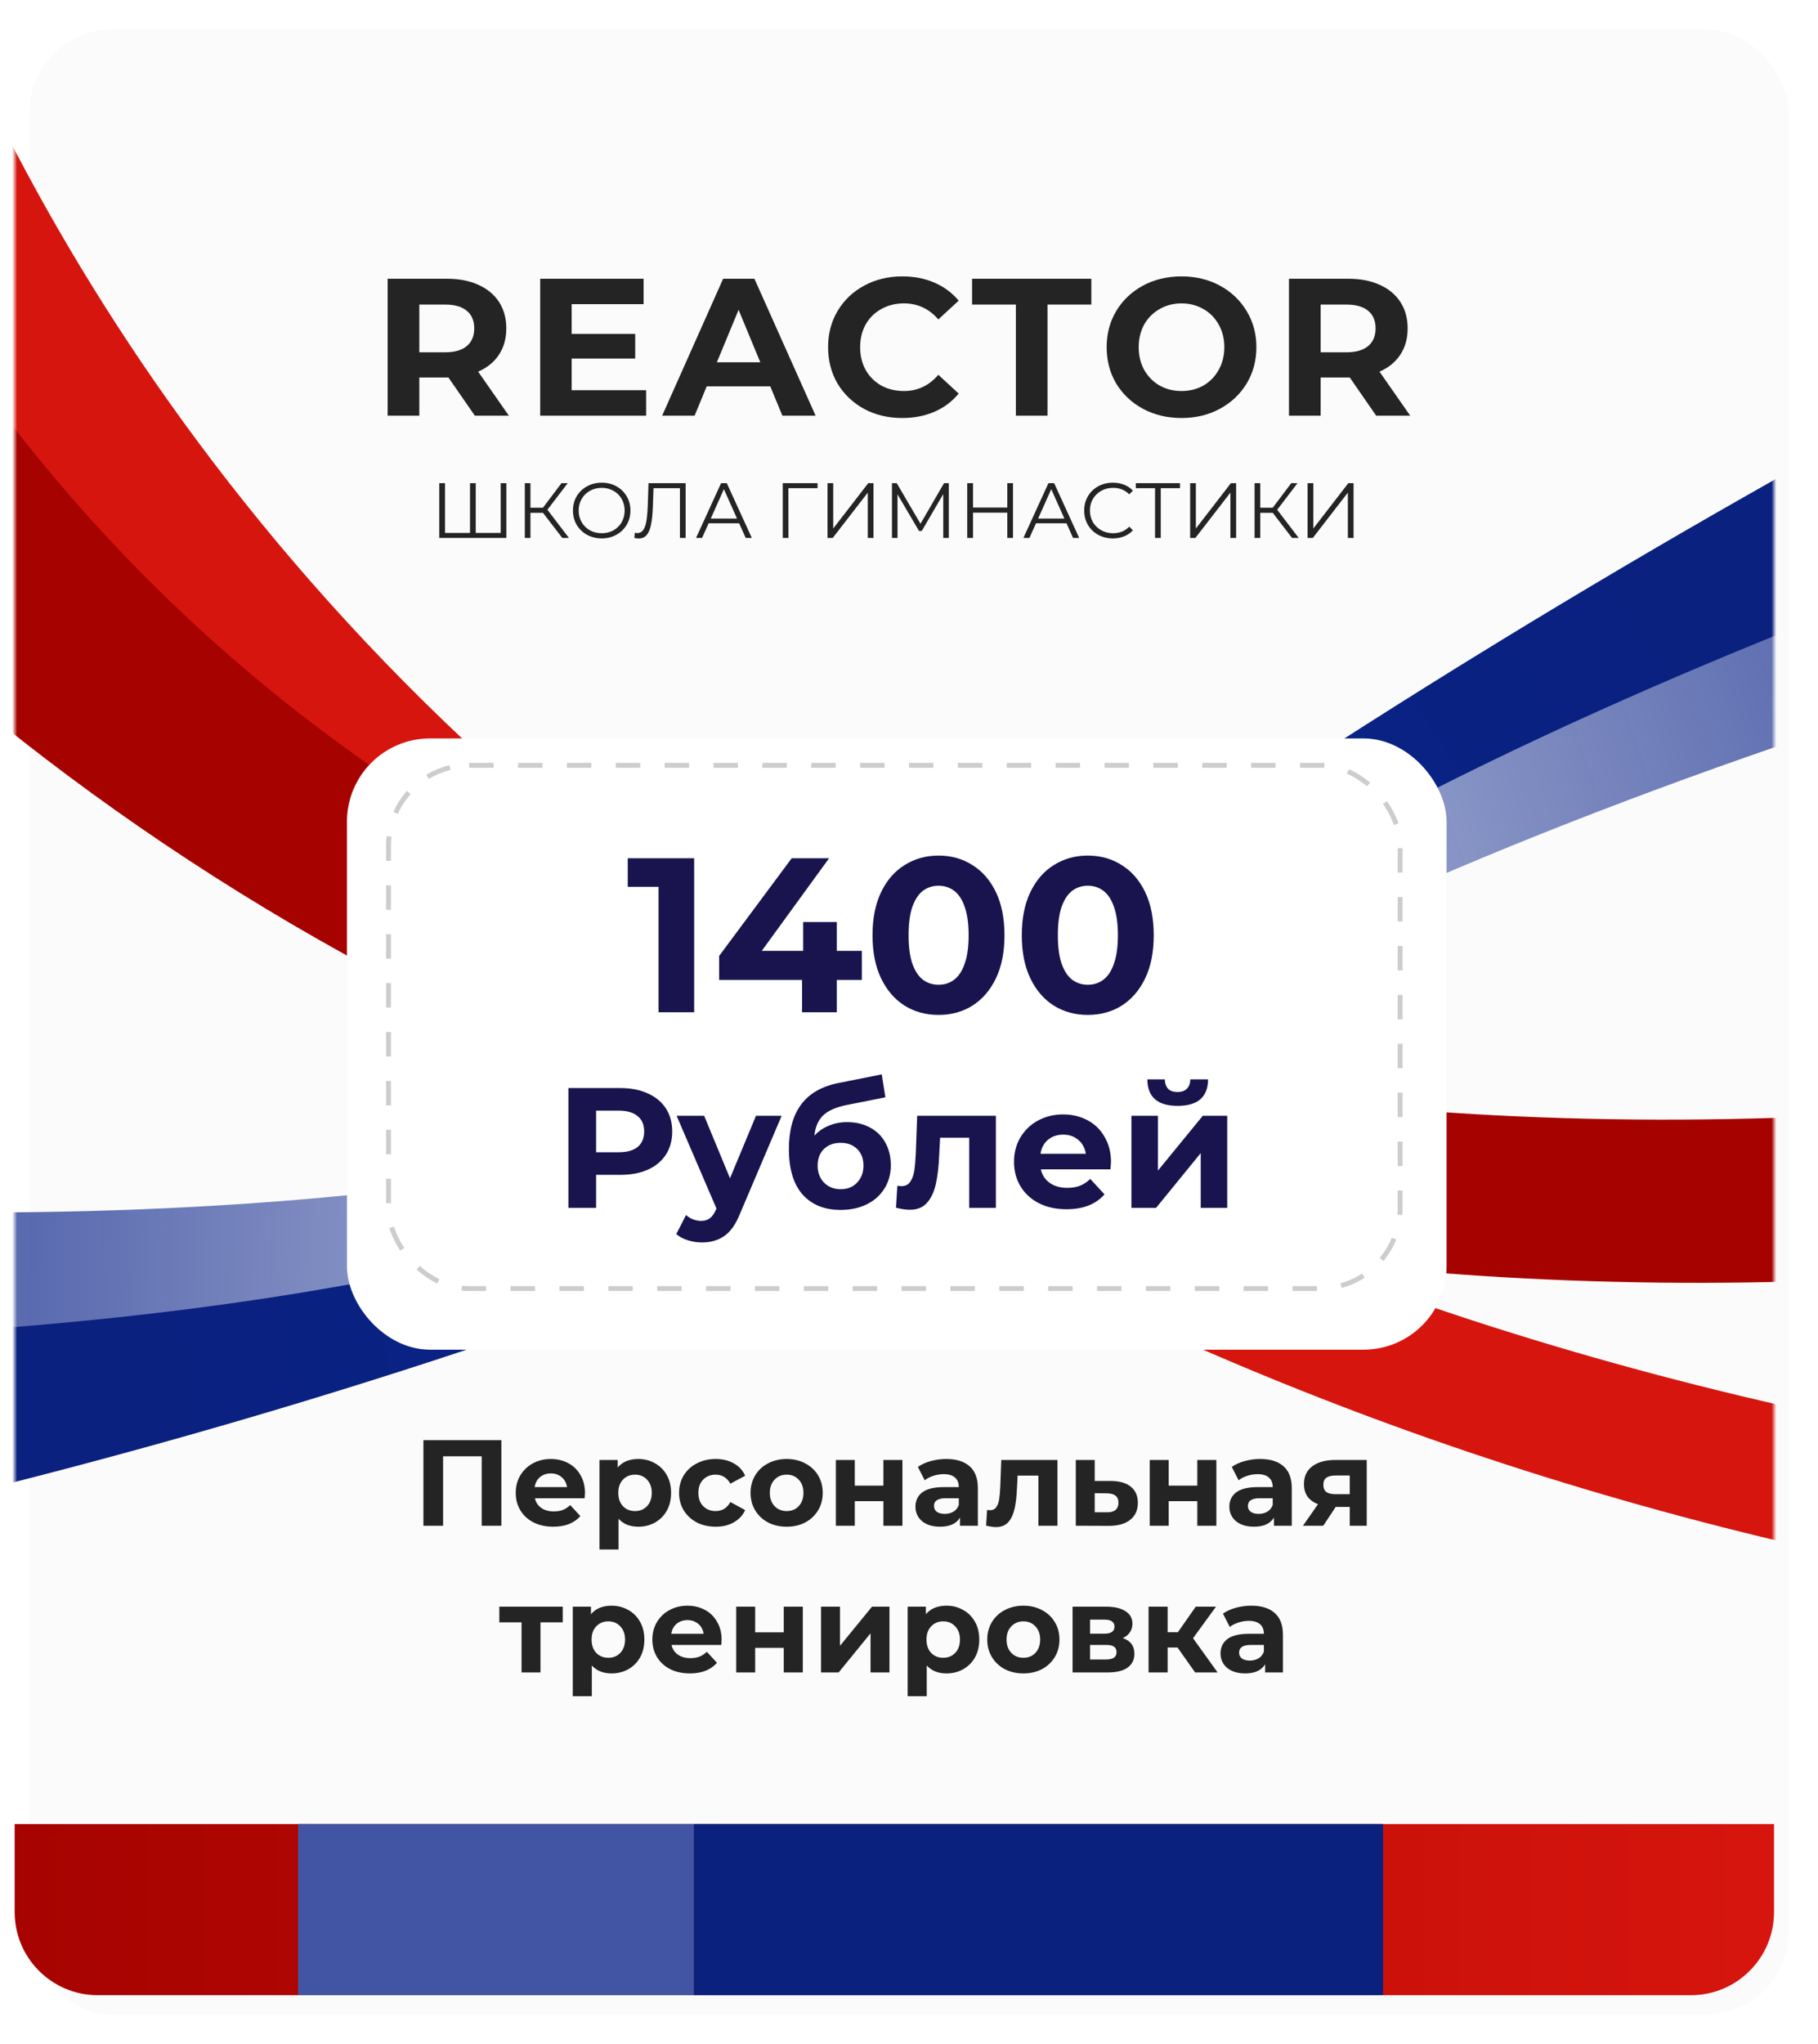
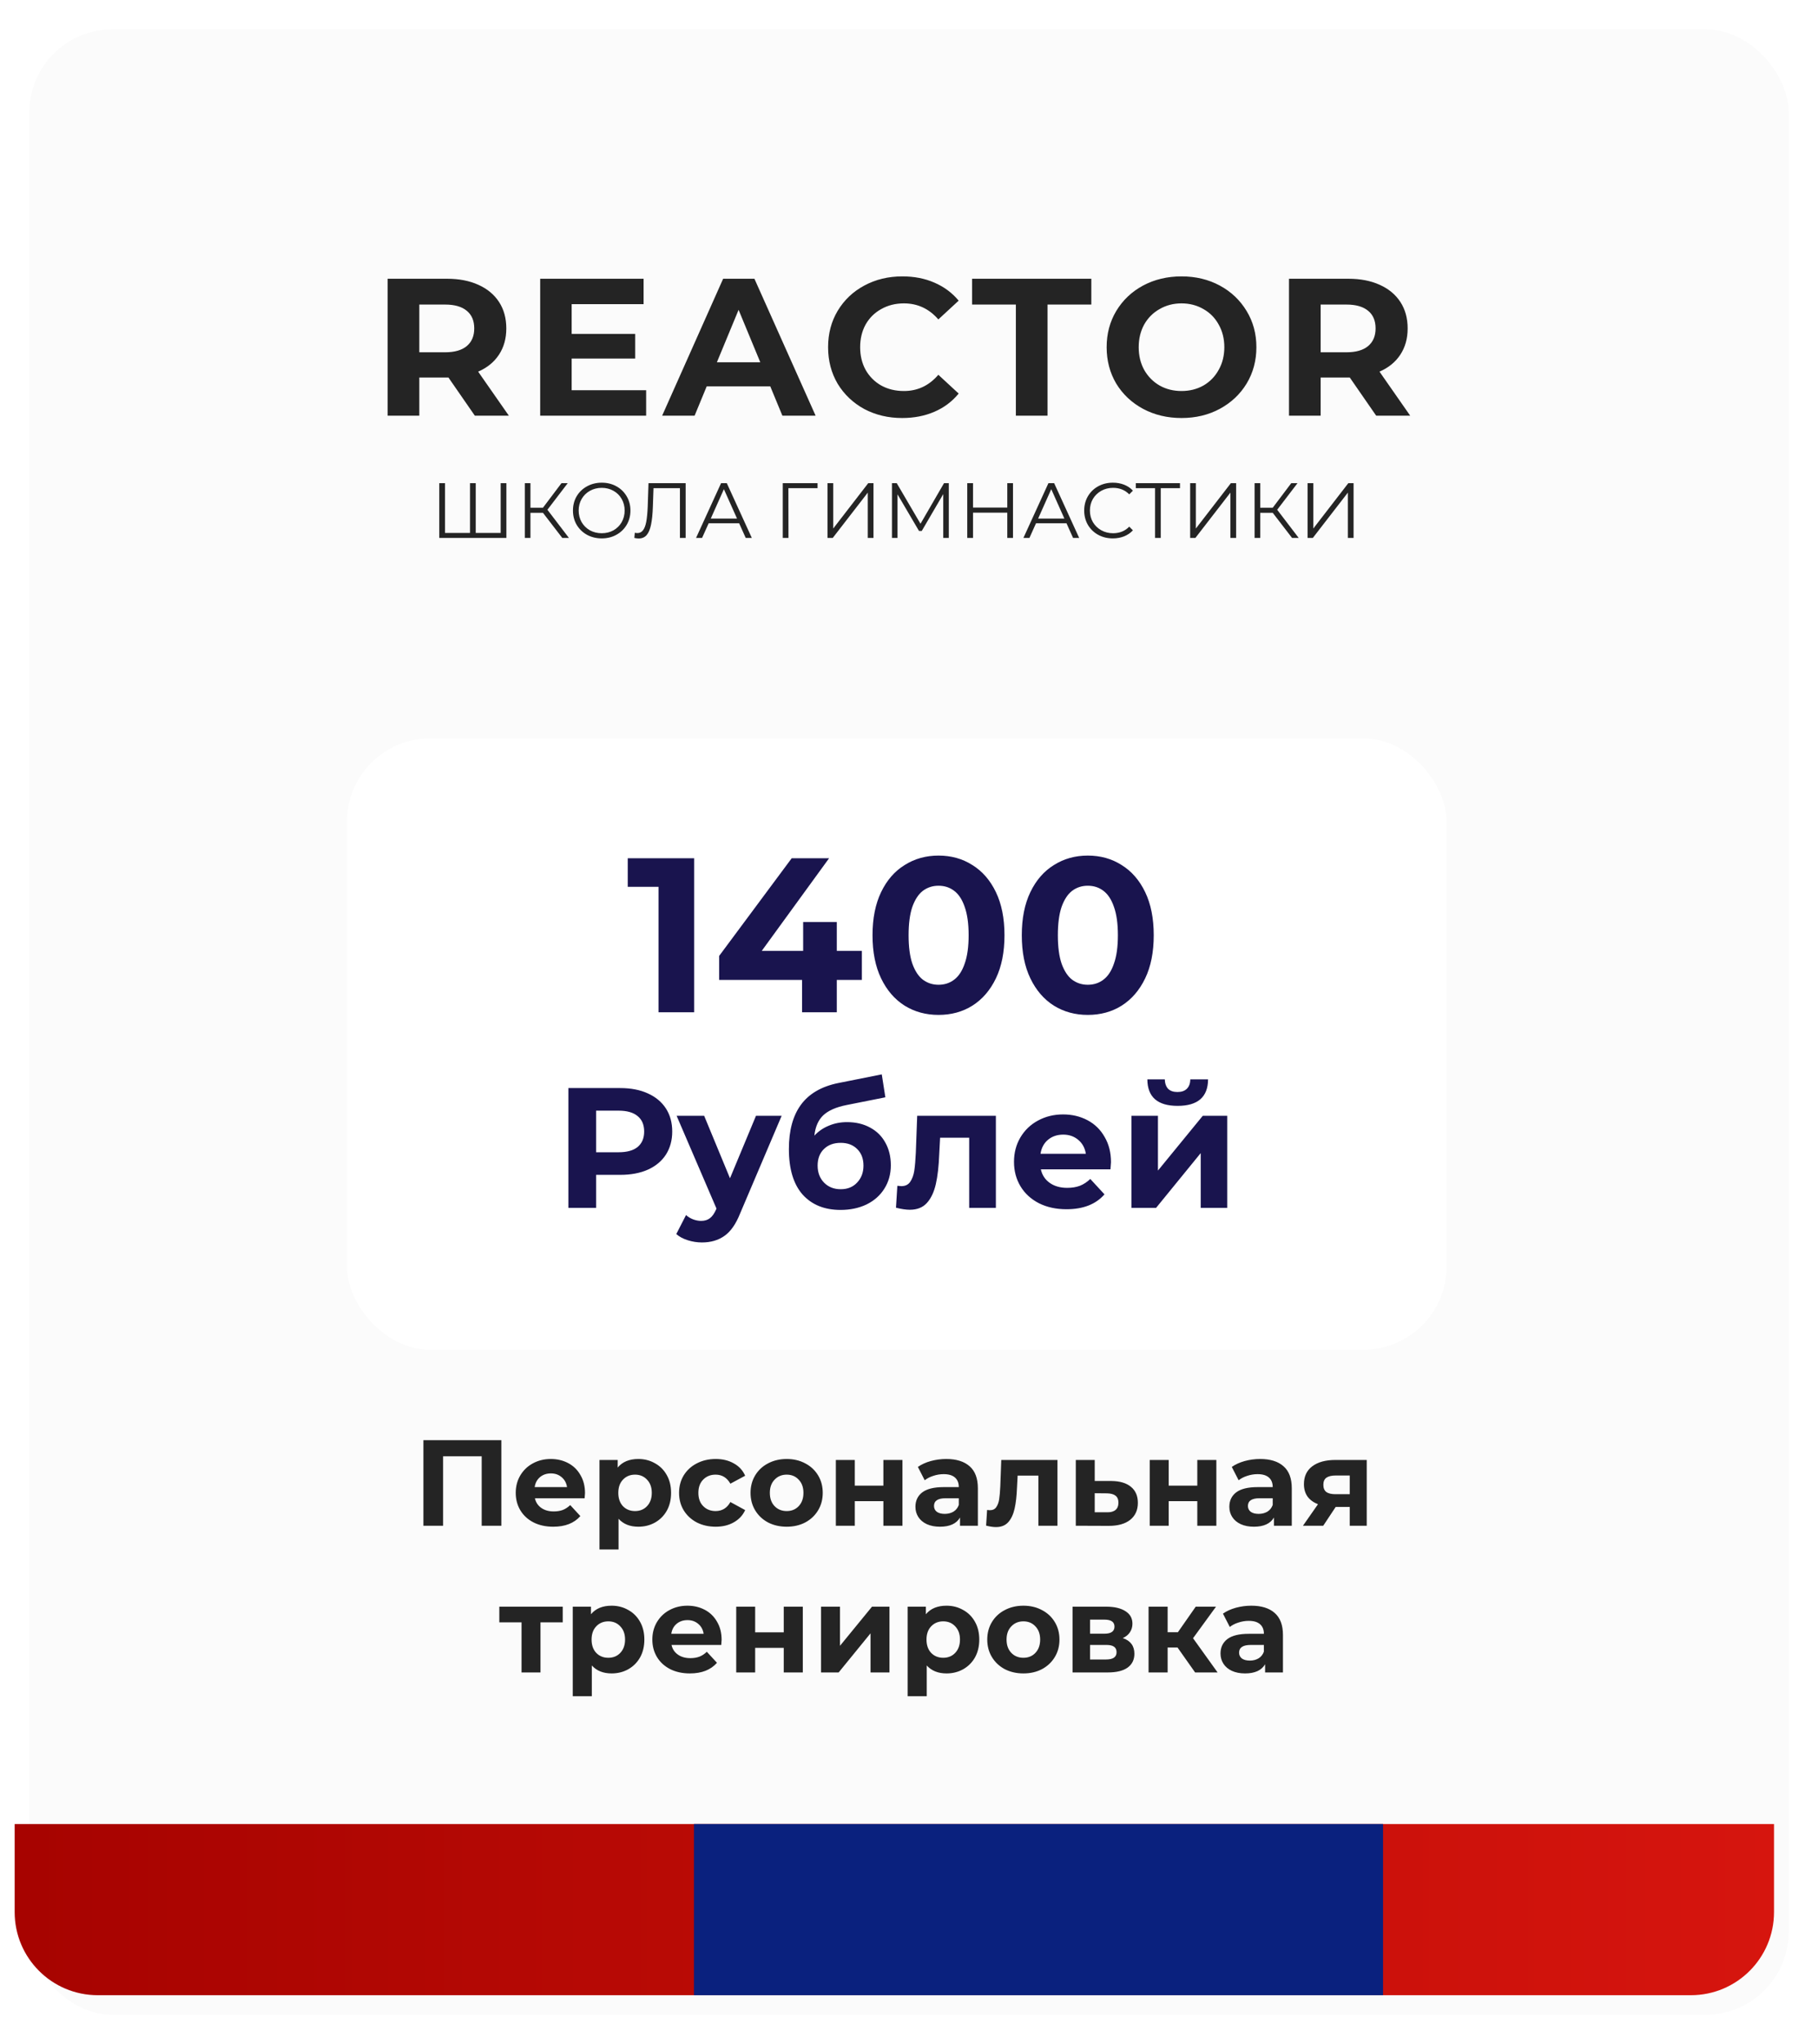
<svg xmlns="http://www.w3.org/2000/svg" width="372" height="418" viewBox="0 0 372 418" fill="none">
  <g filter="url(#filter0_d_1306_29)">
    <rect x="3" y="2" width="360" height="406" rx="17" fill="#FBFBFB" />
  </g>
  <mask id="mask0_1306_29" style="mask-type:alpha" maskUnits="userSpaceOnUse" x="3" y="2" width="360" height="406">
-     <rect x="3" y="2" width="360" height="406" rx="17" fill="#FBFBFB" />
-   </mask>
+     </mask>
  <g mask="url(#mask0_1306_29)">
    <path d="M182.144 242.299C272.281 171.367 446.163 124.154 521.837 109.414L502.256 72.271C497.731 70.719 324.484 131.142 161.994 231.468L182.144 242.299Z" fill="url(#paint0_linear_1306_29)" />
    <path d="M186.478 233.274C266.755 154.817 434.352 102.12 508.182 80.278L486.149 36.793C481.385 35.709 316.189 111.924 167.52 226.298L186.478 233.274Z" fill="url(#paint1_linear_1306_29)" />
    <path d="M193.464 215.187C101.265 257.447 -50.381 249.955 -114.679 240.927L-110.021 283.943C-106.888 286.9 48.119 281.073 206.269 232.248L193.464 215.187Z" fill="url(#paint2_linear_1306_29)" />
    <path d="M187.388 222.797C100.805 275.616 -47.463 275.536 -112.377 274.139L-107.63 324.222C-104.171 326.789 49.073 302.757 200.377 235.656L187.388 222.797Z" fill="url(#paint3_linear_1306_29)" />
    <path d="M446.076 301.642C14.067 247.346 -34.953 -70.709 -34.107 -75.094L-79.342 -25.259C-79.703 -20.405 74.383 307.079 493.221 334.307L446.076 301.642Z" fill="#D6150E" />
    <path d="M473.409 217.923C-28.851 296.698 -67.698 -72.039 -66.454 -77.63L-122.274 -2.152C-122.979 3.846 38.239 348.852 526.665 241.706L473.409 217.923Z" fill="#A60300" />
  </g>
  <path d="M97.16 85L91.76 77.2H91.44H85.8V85H79.32V57H91.44C93.92 57 96.067 57.413 97.88 58.24C99.72 59.067 101.133 60.24 102.12 61.76C103.107 63.28 103.6 65.08 103.6 67.16C103.6 69.24 103.093 71.04 102.08 72.56C101.093 74.053 99.68 75.2 97.84 76L104.12 85H97.16ZM97.04 67.16C97.04 65.587 96.533 64.387 95.52 63.56C94.507 62.707 93.027 62.28 91.08 62.28H85.8V72.04H91.08C93.027 72.04 94.507 71.613 95.52 70.76C96.533 69.907 97.04 68.707 97.04 67.16ZM132.214 79.8V85H110.534V57H131.694V62.2H116.974V68.28H129.974V73.32H116.974V79.8H132.214ZM157.61 79H144.61L142.13 85H135.49L147.97 57H154.37L166.89 85H160.09L157.61 79ZM155.57 74.08L151.13 63.36L146.69 74.08H155.57ZM184.604 85.48C181.751 85.48 179.164 84.867 176.844 83.64C174.551 82.387 172.738 80.667 171.404 78.48C170.098 76.267 169.444 73.773 169.444 71C169.444 68.227 170.098 65.747 171.404 63.56C172.738 61.347 174.551 59.627 176.844 58.4C179.164 57.147 181.764 56.52 184.644 56.52C187.071 56.52 189.258 56.947 191.204 57.8C193.178 58.653 194.831 59.88 196.164 61.48L192.004 65.32C190.111 63.133 187.764 62.04 184.964 62.04C183.231 62.04 181.684 62.427 180.324 63.2C178.964 63.947 177.898 65 177.124 66.36C176.378 67.72 176.004 69.267 176.004 71C176.004 72.733 176.378 74.28 177.124 75.64C177.898 77 178.964 78.067 180.324 78.84C181.684 79.587 183.231 79.96 184.964 79.96C187.764 79.96 190.111 78.853 192.004 76.64L196.164 80.48C194.831 82.107 193.178 83.347 191.204 84.2C189.231 85.053 187.031 85.48 184.604 85.48ZM207.867 62.28H198.907V57H223.307V62.28H214.347V85H207.867V62.28ZM241.763 85.48C238.856 85.48 236.229 84.853 233.883 83.6C231.563 82.347 229.736 80.627 228.403 78.44C227.096 76.227 226.443 73.747 226.443 71C226.443 68.253 227.096 65.787 228.403 63.6C229.736 61.387 231.563 59.653 233.883 58.4C236.229 57.147 238.856 56.52 241.763 56.52C244.669 56.52 247.283 57.147 249.603 58.4C251.923 59.653 253.749 61.387 255.083 63.6C256.416 65.787 257.083 68.253 257.083 71C257.083 73.747 256.416 76.227 255.083 78.44C253.749 80.627 251.923 82.347 249.603 83.6C247.283 84.853 244.669 85.48 241.763 85.48ZM241.763 79.96C243.416 79.96 244.909 79.587 246.243 78.84C247.576 78.067 248.616 77 249.363 75.64C250.136 74.28 250.523 72.733 250.523 71C250.523 69.267 250.136 67.72 249.363 66.36C248.616 65 247.576 63.947 246.243 63.2C244.909 62.427 243.416 62.04 241.763 62.04C240.109 62.04 238.616 62.427 237.283 63.2C235.949 63.947 234.896 65 234.123 66.36C233.376 67.72 233.003 69.267 233.003 71C233.003 72.733 233.376 74.28 234.123 75.64C234.896 77 235.949 78.067 237.283 78.84C238.616 79.587 240.109 79.96 241.763 79.96ZM281.593 85L276.193 77.2H275.873H270.233V85H263.753V57H275.873C278.353 57 280.499 57.413 282.313 58.24C284.153 59.067 285.566 60.24 286.553 61.76C287.539 63.28 288.033 65.08 288.033 67.16C288.033 69.24 287.526 71.04 286.513 72.56C285.526 74.053 284.113 75.2 282.273 76L288.553 85H281.593ZM281.473 67.16C281.473 65.587 280.966 64.387 279.953 63.56C278.939 62.707 277.459 62.28 275.513 62.28H270.233V72.04H275.513C277.459 72.04 278.939 71.613 279.953 70.76C280.966 69.907 281.473 68.707 281.473 67.16Z" fill="#242424" />
  <path d="M103.616 98.8V110H89.888V98.8H91.056V108.976H96.176V98.8H97.344V108.976H102.448V98.8H103.616ZM111.1 104.864H108.54V110H107.388V98.8H108.54V103.824H111.1L114.892 98.8H116.172L112.012 104.24L116.412 110H115.052L111.1 104.864ZM123.128 110.096C122.019 110.096 121.011 109.851 120.104 109.36C119.208 108.859 118.504 108.176 117.992 107.312C117.491 106.448 117.24 105.477 117.24 104.4C117.24 103.323 117.491 102.352 117.992 101.488C118.504 100.624 119.208 99.947 120.104 99.456C121.011 98.955 122.019 98.704 123.128 98.704C124.237 98.704 125.235 98.949 126.12 99.44C127.016 99.931 127.72 100.613 128.232 101.488C128.744 102.352 129 103.323 129 104.4C129 105.477 128.744 106.453 128.232 107.328C127.72 108.192 127.016 108.869 126.12 109.36C125.235 109.851 124.237 110.096 123.128 110.096ZM123.128 109.04C124.013 109.04 124.813 108.843 125.528 108.448C126.243 108.043 126.803 107.488 127.208 106.784C127.613 106.069 127.816 105.275 127.816 104.4C127.816 103.525 127.613 102.736 127.208 102.032C126.803 101.317 126.243 100.763 125.528 100.368C124.813 99.963 124.013 99.76 123.128 99.76C122.243 99.76 121.437 99.963 120.712 100.368C119.997 100.763 119.432 101.317 119.016 102.032C118.611 102.736 118.408 103.525 118.408 104.4C118.408 105.275 118.611 106.069 119.016 106.784C119.432 107.488 119.997 108.043 120.712 108.448C121.437 108.843 122.243 109.04 123.128 109.04ZM140.297 98.8V110H139.129V99.824H133.721L133.593 103.568C133.54 105.115 133.412 106.363 133.209 107.312C133.017 108.251 132.718 108.955 132.313 109.424C131.908 109.883 131.369 110.112 130.697 110.112C130.409 110.112 130.11 110.075 129.801 110L129.897 108.944C130.078 108.987 130.254 109.008 130.425 109.008C130.894 109.008 131.273 108.821 131.561 108.448C131.86 108.075 132.084 107.499 132.233 106.72C132.382 105.931 132.484 104.891 132.537 103.6L132.697 98.8H140.297ZM151.244 107.008H145.004L143.66 110H142.428L147.548 98.8H148.716L153.836 110H152.588L151.244 107.008ZM150.812 106.048L148.124 100.032L145.436 106.048H150.812ZM167.289 99.824H161.321L161.337 110H160.169V98.8H167.289V99.824ZM169.326 98.8H170.494V108.08L177.662 98.8H178.734V110H177.566V100.736L170.398 110H169.326V98.8ZM194.145 98.8V110H193.009V101.04L188.609 108.576H188.049L183.649 101.088V110H182.513V98.8H183.489L188.353 107.104L193.169 98.8H194.145ZM207.279 98.8V110H206.111V104.832H199.103V110H197.919V98.8H199.103V103.792H206.111V98.8H207.279ZM218.228 107.008H211.988L210.644 110H209.412L214.532 98.8H215.7L220.82 110H219.572L218.228 107.008ZM217.796 106.048L215.108 100.032L212.42 106.048H217.796ZM227.706 110.096C226.597 110.096 225.594 109.851 224.698 109.36C223.813 108.869 223.114 108.192 222.602 107.328C222.101 106.453 221.85 105.477 221.85 104.4C221.85 103.323 222.101 102.352 222.602 101.488C223.114 100.613 223.818 99.931 224.714 99.44C225.61 98.949 226.613 98.704 227.722 98.704C228.554 98.704 229.322 98.843 230.026 99.12C230.73 99.397 231.327 99.803 231.818 100.336L231.066 101.088C230.191 100.203 229.087 99.76 227.754 99.76C226.869 99.76 226.063 99.963 225.338 100.368C224.613 100.773 224.042 101.328 223.626 102.032C223.221 102.736 223.018 103.525 223.018 104.4C223.018 105.275 223.221 106.064 223.626 106.768C224.042 107.472 224.613 108.027 225.338 108.432C226.063 108.837 226.869 109.04 227.754 109.04C229.098 109.04 230.202 108.592 231.066 107.696L231.818 108.448C231.327 108.981 230.725 109.392 230.01 109.68C229.306 109.957 228.538 110.096 227.706 110.096ZM241.45 99.824H237.514V110H236.346V99.824H232.41V98.8H241.45V99.824ZM243.529 98.8H244.697V108.08L251.865 98.8H252.937V110H251.769V100.736L244.601 110H243.529V98.8ZM260.428 104.864H257.868V110H256.716V98.8H257.868V103.824H260.428L264.22 98.8H265.5L261.34 104.24L265.74 110H264.38L260.428 104.864ZM267.56 98.8H268.728V108.08L275.896 98.8H276.968V110H275.8V100.736L268.632 110H267.56V98.8Z" fill="#242424" />
  <path d="M102.59 294.5V312H98.565V297.8H90.665V312H86.64V294.5H102.59ZM119.703 305.325C119.703 305.375 119.678 305.725 119.628 306.375H109.453C109.636 307.208 110.07 307.867 110.753 308.35C111.436 308.833 112.286 309.075 113.303 309.075C114.003 309.075 114.62 308.975 115.153 308.775C115.703 308.558 116.211 308.225 116.678 307.775L118.753 310.025C117.486 311.475 115.636 312.2 113.203 312.2C111.686 312.2 110.345 311.908 109.178 311.325C108.011 310.725 107.111 309.9 106.478 308.85C105.845 307.8 105.528 306.608 105.528 305.275C105.528 303.958 105.836 302.775 106.453 301.725C107.086 300.658 107.945 299.833 109.028 299.25C110.128 298.65 111.353 298.35 112.703 298.35C114.02 298.35 115.211 298.633 116.278 299.2C117.345 299.767 118.178 300.583 118.778 301.65C119.395 302.7 119.703 303.925 119.703 305.325ZM112.728 301.3C111.845 301.3 111.103 301.55 110.503 302.05C109.903 302.55 109.536 303.233 109.403 304.1H116.028C115.895 303.25 115.528 302.575 114.928 302.075C114.328 301.558 113.595 301.3 112.728 301.3ZM130.617 298.35C131.867 298.35 133.001 298.642 134.017 299.225C135.051 299.792 135.859 300.6 136.442 301.65C137.026 302.683 137.317 303.892 137.317 305.275C137.317 306.658 137.026 307.875 136.442 308.925C135.859 309.958 135.051 310.767 134.017 311.35C133.001 311.917 131.867 312.2 130.617 312.2C128.901 312.2 127.551 311.658 126.567 310.575V316.85H122.667V298.55H126.392V300.1C127.359 298.933 128.767 298.35 130.617 298.35ZM129.942 309C130.942 309 131.759 308.667 132.392 308C133.042 307.317 133.367 306.408 133.367 305.275C133.367 304.142 133.042 303.242 132.392 302.575C131.759 301.892 130.942 301.55 129.942 301.55C128.942 301.55 128.117 301.892 127.467 302.575C126.834 303.242 126.517 304.142 126.517 305.275C126.517 306.408 126.834 307.317 127.467 308C128.117 308.667 128.942 309 129.942 309ZM146.451 312.2C145.017 312.2 143.726 311.908 142.576 311.325C141.442 310.725 140.551 309.9 139.901 308.85C139.267 307.8 138.951 306.608 138.951 305.275C138.951 303.942 139.267 302.75 139.901 301.7C140.551 300.65 141.442 299.833 142.576 299.25C143.726 298.65 145.017 298.35 146.451 298.35C147.867 298.35 149.101 298.65 150.151 299.25C151.217 299.833 151.992 300.675 152.476 301.775L149.451 303.4C148.751 302.167 147.742 301.55 146.426 301.55C145.409 301.55 144.567 301.883 143.901 302.55C143.234 303.217 142.901 304.125 142.901 305.275C142.901 306.425 143.234 307.333 143.901 308C144.567 308.667 145.409 309 146.426 309C147.759 309 148.767 308.383 149.451 307.15L152.476 308.8C151.992 309.867 151.217 310.7 150.151 311.3C149.101 311.9 147.867 312.2 146.451 312.2ZM160.975 312.2C159.558 312.2 158.283 311.908 157.15 311.325C156.033 310.725 155.158 309.9 154.525 308.85C153.891 307.8 153.575 306.608 153.575 305.275C153.575 303.942 153.891 302.75 154.525 301.7C155.158 300.65 156.033 299.833 157.15 299.25C158.283 298.65 159.558 298.35 160.975 298.35C162.391 298.35 163.658 298.65 164.775 299.25C165.891 299.833 166.766 300.65 167.4 301.7C168.033 302.75 168.35 303.942 168.35 305.275C168.35 306.608 168.033 307.8 167.4 308.85C166.766 309.9 165.891 310.725 164.775 311.325C163.658 311.908 162.391 312.2 160.975 312.2ZM160.975 309C161.975 309 162.791 308.667 163.425 308C164.075 307.317 164.4 306.408 164.4 305.275C164.4 304.142 164.075 303.242 163.425 302.575C162.791 301.892 161.975 301.55 160.975 301.55C159.975 301.55 159.15 301.892 158.5 302.575C157.85 303.242 157.525 304.142 157.525 305.275C157.525 306.408 157.85 307.317 158.5 308C159.15 308.667 159.975 309 160.975 309ZM171.032 298.55H174.907V303.8H180.757V298.55H184.657V312H180.757V306.975H174.907V312H171.032V298.55ZM193.616 298.35C195.699 298.35 197.299 298.85 198.416 299.85C199.532 300.833 200.091 302.325 200.091 304.325V312H196.441V310.325C195.707 311.575 194.341 312.2 192.341 312.2C191.307 312.2 190.407 312.025 189.641 311.675C188.891 311.325 188.316 310.842 187.916 310.225C187.516 309.608 187.316 308.908 187.316 308.125C187.316 306.875 187.782 305.892 188.716 305.175C189.666 304.458 191.124 304.1 193.091 304.1H196.191C196.191 303.25 195.932 302.6 195.416 302.15C194.899 301.683 194.124 301.45 193.091 301.45C192.374 301.45 191.666 301.567 190.966 301.8C190.282 302.017 189.699 302.317 189.216 302.7L187.816 299.975C188.549 299.458 189.424 299.058 190.441 298.775C191.474 298.492 192.532 298.35 193.616 298.35ZM193.316 309.575C193.982 309.575 194.574 309.425 195.091 309.125C195.607 308.808 195.974 308.35 196.191 307.75V306.375H193.516C191.916 306.375 191.116 306.9 191.116 307.95C191.116 308.45 191.307 308.85 191.691 309.15C192.091 309.433 192.632 309.575 193.316 309.575ZM216.379 298.55V312H212.479V301.75H208.229L208.104 304.125C208.037 305.892 207.87 307.358 207.604 308.525C207.337 309.692 206.904 310.608 206.304 311.275C205.704 311.942 204.87 312.275 203.804 312.275C203.237 312.275 202.562 312.175 201.779 311.975L201.979 308.775C202.245 308.808 202.437 308.825 202.554 308.825C203.137 308.825 203.57 308.617 203.854 308.2C204.154 307.767 204.354 307.225 204.454 306.575C204.554 305.908 204.629 305.033 204.679 303.95L204.879 298.55H216.379ZM227.404 302.85C229.154 302.867 230.496 303.267 231.429 304.05C232.362 304.817 232.829 305.908 232.829 307.325C232.829 308.808 232.304 309.967 231.254 310.8C230.221 311.617 228.762 312.025 226.879 312.025L220.129 312V298.55H224.004V302.85H227.404ZM226.529 309.25C227.279 309.267 227.854 309.108 228.254 308.775C228.654 308.442 228.854 307.942 228.854 307.275C228.854 306.625 228.654 306.15 228.254 305.85C227.871 305.55 227.296 305.392 226.529 305.375L224.004 305.35V309.25H226.529ZM235.266 298.55H239.141V303.8H244.991V298.55H248.891V312H244.991V306.975H239.141V312H235.266V298.55ZM257.849 298.35C259.932 298.35 261.532 298.85 262.649 299.85C263.766 300.833 264.324 302.325 264.324 304.325V312H260.674V310.325C259.941 311.575 258.574 312.2 256.574 312.2C255.541 312.2 254.641 312.025 253.874 311.675C253.124 311.325 252.549 310.842 252.149 310.225C251.749 309.608 251.549 308.908 251.549 308.125C251.549 306.875 252.016 305.892 252.949 305.175C253.899 304.458 255.357 304.1 257.324 304.1H260.424C260.424 303.25 260.166 302.6 259.649 302.15C259.132 301.683 258.357 301.45 257.324 301.45C256.607 301.45 255.899 301.567 255.199 301.8C254.516 302.017 253.932 302.317 253.449 302.7L252.049 299.975C252.782 299.458 253.657 299.058 254.674 298.775C255.707 298.492 256.766 298.35 257.849 298.35ZM257.549 309.575C258.216 309.575 258.807 309.425 259.324 309.125C259.841 308.808 260.207 308.35 260.424 307.75V306.375H257.749C256.149 306.375 255.349 306.9 255.349 307.95C255.349 308.45 255.541 308.85 255.924 309.15C256.324 309.433 256.866 309.575 257.549 309.575ZM279.662 298.55V312H276.187V308.15H273.312L270.762 312H266.612L269.687 307.6C268.754 307.233 268.037 306.708 267.537 306.025C267.054 305.325 266.812 304.483 266.812 303.5C266.812 301.917 267.379 300.7 268.512 299.85C269.662 298.983 271.237 298.55 273.237 298.55H279.662ZM273.312 301.725C272.479 301.725 271.845 301.875 271.412 302.175C270.995 302.475 270.787 302.958 270.787 303.625C270.787 304.292 270.987 304.783 271.387 305.1C271.804 305.4 272.429 305.55 273.262 305.55H276.187V301.725H273.312ZM115.145 331.75H110.595V342H106.72V331.75H102.17V328.55H115.145V331.75ZM125.149 328.35C126.399 328.35 127.532 328.642 128.549 329.225C129.582 329.792 130.39 330.6 130.974 331.65C131.557 332.683 131.849 333.892 131.849 335.275C131.849 336.658 131.557 337.875 130.974 338.925C130.39 339.958 129.582 340.767 128.549 341.35C127.532 341.917 126.399 342.2 125.149 342.2C123.432 342.2 122.082 341.658 121.099 340.575V346.85H117.199V328.55H120.924V330.1C121.89 328.933 123.299 328.35 125.149 328.35ZM124.474 339C125.474 339 126.29 338.667 126.924 338C127.574 337.317 127.899 336.408 127.899 335.275C127.899 334.142 127.574 333.242 126.924 332.575C126.29 331.892 125.474 331.55 124.474 331.55C123.474 331.55 122.649 331.892 121.999 332.575C121.365 333.242 121.049 334.142 121.049 335.275C121.049 336.408 121.365 337.317 121.999 338C122.649 338.667 123.474 339 124.474 339ZM147.657 335.325C147.657 335.375 147.632 335.725 147.582 336.375H137.407C137.59 337.208 138.024 337.867 138.707 338.35C139.39 338.833 140.24 339.075 141.257 339.075C141.957 339.075 142.574 338.975 143.107 338.775C143.657 338.558 144.165 338.225 144.632 337.775L146.707 340.025C145.44 341.475 143.59 342.2 141.157 342.2C139.64 342.2 138.299 341.908 137.132 341.325C135.965 340.725 135.065 339.9 134.432 338.85C133.799 337.8 133.482 336.608 133.482 335.275C133.482 333.958 133.79 332.775 134.407 331.725C135.04 330.658 135.899 329.833 136.982 329.25C138.082 328.65 139.307 328.35 140.657 328.35C141.974 328.35 143.165 328.633 144.232 329.2C145.299 329.767 146.132 330.583 146.732 331.65C147.349 332.7 147.657 333.925 147.657 335.325ZM140.682 331.3C139.799 331.3 139.057 331.55 138.457 332.05C137.857 332.55 137.49 333.233 137.357 334.1H143.982C143.849 333.25 143.482 332.575 142.882 332.075C142.282 331.558 141.549 331.3 140.682 331.3ZM150.646 328.55H154.521V333.8H160.371V328.55H164.271V342H160.371V336.975H154.521V342H150.646V328.55ZM168.005 328.55H171.88V336.55L178.43 328.55H182.005V342H178.13V334L171.605 342H168.005V328.55ZM193.679 328.35C194.929 328.35 196.062 328.642 197.079 329.225C198.112 329.792 198.921 330.6 199.504 331.65C200.087 332.683 200.379 333.892 200.379 335.275C200.379 336.658 200.087 337.875 199.504 338.925C198.921 339.958 198.112 340.767 197.079 341.35C196.062 341.917 194.929 342.2 193.679 342.2C191.962 342.2 190.612 341.658 189.629 340.575V346.85H185.729V328.55H189.454V330.1C190.421 328.933 191.829 328.35 193.679 328.35ZM193.004 339C194.004 339 194.821 338.667 195.454 338C196.104 337.317 196.429 336.408 196.429 335.275C196.429 334.142 196.104 333.242 195.454 332.575C194.821 331.892 194.004 331.55 193.004 331.55C192.004 331.55 191.179 331.892 190.529 332.575C189.896 333.242 189.579 334.142 189.579 335.275C189.579 336.408 189.896 337.317 190.529 338C191.179 338.667 192.004 339 193.004 339ZM209.412 342.2C207.996 342.2 206.721 341.908 205.587 341.325C204.471 340.725 203.596 339.9 202.962 338.85C202.329 337.8 202.012 336.608 202.012 335.275C202.012 333.942 202.329 332.75 202.962 331.7C203.596 330.65 204.471 329.833 205.587 329.25C206.721 328.65 207.996 328.35 209.412 328.35C210.829 328.35 212.096 328.65 213.212 329.25C214.329 329.833 215.204 330.65 215.837 331.7C216.471 332.75 216.787 333.942 216.787 335.275C216.787 336.608 216.471 337.8 215.837 338.85C215.204 339.9 214.329 340.725 213.212 341.325C212.096 341.908 210.829 342.2 209.412 342.2ZM209.412 339C210.412 339 211.229 338.667 211.862 338C212.512 337.317 212.837 336.408 212.837 335.275C212.837 334.142 212.512 333.242 211.862 332.575C211.229 331.892 210.412 331.55 209.412 331.55C208.412 331.55 207.587 331.892 206.937 332.575C206.287 333.242 205.962 334.142 205.962 335.275C205.962 336.408 206.287 337.317 206.937 338C207.587 338.667 208.412 339 209.412 339ZM229.745 334.975C231.328 335.508 232.12 336.575 232.12 338.175C232.12 339.392 231.661 340.333 230.745 341C229.828 341.667 228.461 342 226.645 342H219.47V328.55H226.345C228.028 328.55 229.345 328.858 230.295 329.475C231.245 330.075 231.72 330.925 231.72 332.025C231.72 332.692 231.545 333.283 231.195 333.8C230.861 334.3 230.378 334.692 229.745 334.975ZM223.045 334.075H225.995C227.361 334.075 228.045 333.592 228.045 332.625C228.045 331.675 227.361 331.2 225.995 331.2H223.045V334.075ZM226.32 339.35C227.753 339.35 228.47 338.858 228.47 337.875C228.47 337.358 228.303 336.983 227.97 336.75C227.636 336.5 227.111 336.375 226.395 336.375H223.045V339.35H226.32ZM240.946 336.9H238.921V342H235.021V328.55H238.921V333.775H241.021L244.671 328.55H248.821L244.121 335L249.146 342H244.546L240.946 336.9ZM256.042 328.35C258.126 328.35 259.726 328.85 260.842 329.85C261.959 330.833 262.517 332.325 262.517 334.325V342H258.867V340.325C258.134 341.575 256.767 342.2 254.767 342.2C253.734 342.2 252.834 342.025 252.067 341.675C251.317 341.325 250.742 340.842 250.342 340.225C249.942 339.608 249.742 338.908 249.742 338.125C249.742 336.875 250.209 335.892 251.142 335.175C252.092 334.458 253.551 334.1 255.517 334.1H258.617C258.617 333.25 258.359 332.6 257.842 332.15C257.326 331.683 256.551 331.45 255.517 331.45C254.801 331.45 254.092 331.567 253.392 331.8C252.709 332.017 252.126 332.317 251.642 332.7L250.242 329.975C250.976 329.458 251.851 329.058 252.867 328.775C253.901 328.492 254.959 328.35 256.042 328.35ZM255.742 339.575C256.409 339.575 257.001 339.425 257.517 339.125C258.034 338.808 258.401 338.35 258.617 337.75V336.375H255.942C254.342 336.375 253.542 336.9 253.542 337.95C253.542 338.45 253.734 338.85 254.117 339.15C254.517 339.433 255.059 339.575 255.742 339.575Z" fill="#242424" />
  <path d="M3 373H363V391C363 400.389 355.389 408 346 408H20C10.611 408 3 400.389 3 391V373Z" fill="url(#paint4_linear_1306_29)" />
-   <rect x="61" y="373" width="81" height="35" fill="#4255A4" />
  <rect x="142" y="373" width="141" height="35" fill="#0A217E" />
  <g filter="url(#filter1_d_1306_29)">
    <rect x="71" y="147" width="225" height="125" rx="17" fill="white" />
  </g>
-   <rect x="79.5" y="156.5" width="207" height="107" rx="16.5" stroke="#CDCDCD" stroke-dasharray="5 5" />
  <path d="M134.749 207V178.2L137.899 181.35H128.449V175.5H142.039V207H134.749ZM147.151 200.385V195.48L162.001 175.5H169.651L155.116 195.48L151.561 194.445H176.356V200.385H147.151ZM164.116 207V200.385L164.341 194.445V188.55H171.226V207H164.116ZM192.037 207.54C189.457 207.54 187.147 206.91 185.107 205.65C183.067 204.36 181.462 202.5 180.292 200.07C179.122 197.64 178.537 194.7 178.537 191.25C178.537 187.8 179.122 184.86 180.292 182.43C181.462 180 183.067 178.155 185.107 176.895C187.147 175.605 189.457 174.96 192.037 174.96C194.647 174.96 196.957 175.605 198.967 176.895C201.007 178.155 202.612 180 203.782 182.43C204.952 184.86 205.537 187.8 205.537 191.25C205.537 194.7 204.952 197.64 203.782 200.07C202.612 202.5 201.007 204.36 198.967 205.65C196.957 206.91 194.647 207.54 192.037 207.54ZM192.037 201.375C193.267 201.375 194.332 201.03 195.232 200.34C196.162 199.65 196.882 198.555 197.392 197.055C197.932 195.555 198.202 193.62 198.202 191.25C198.202 188.88 197.932 186.945 197.392 185.445C196.882 183.945 196.162 182.85 195.232 182.16C194.332 181.47 193.267 181.125 192.037 181.125C190.837 181.125 189.772 181.47 188.842 182.16C187.942 182.85 187.222 183.945 186.682 185.445C186.172 186.945 185.917 188.88 185.917 191.25C185.917 193.62 186.172 195.555 186.682 197.055C187.222 198.555 187.942 199.65 188.842 200.34C189.772 201.03 190.837 201.375 192.037 201.375ZM222.579 207.54C219.999 207.54 217.689 206.91 215.649 205.65C213.609 204.36 212.004 202.5 210.834 200.07C209.664 197.64 209.079 194.7 209.079 191.25C209.079 187.8 209.664 184.86 210.834 182.43C212.004 180 213.609 178.155 215.649 176.895C217.689 175.605 219.999 174.96 222.579 174.96C225.189 174.96 227.499 175.605 229.509 176.895C231.549 178.155 233.154 180 234.324 182.43C235.494 184.86 236.079 187.8 236.079 191.25C236.079 194.7 235.494 197.64 234.324 200.07C233.154 202.5 231.549 204.36 229.509 205.65C227.499 206.91 225.189 207.54 222.579 207.54ZM222.579 201.375C223.809 201.375 224.874 201.03 225.774 200.34C226.704 199.65 227.424 198.555 227.934 197.055C228.474 195.555 228.744 193.62 228.744 191.25C228.744 188.88 228.474 186.945 227.934 185.445C227.424 183.945 226.704 182.85 225.774 182.16C224.874 181.47 223.809 181.125 222.579 181.125C221.379 181.125 220.314 181.47 219.384 182.16C218.484 182.85 217.764 183.945 217.224 185.445C216.714 186.945 216.459 188.88 216.459 191.25C216.459 193.62 216.714 195.555 217.224 197.055C217.764 198.555 218.484 199.65 219.384 200.34C220.314 201.03 221.379 201.375 222.579 201.375Z" fill="#19144E" />
  <path d="M126.911 222.5C129.081 222.5 130.959 222.862 132.546 223.585C134.156 224.308 135.392 225.335 136.256 226.665C137.119 227.995 137.551 229.57 137.551 231.39C137.551 233.187 137.119 234.762 136.256 236.115C135.392 237.445 134.156 238.472 132.546 239.195C130.959 239.895 129.081 240.245 126.911 240.245H121.976V247H116.306V222.5H126.911ZM126.596 235.625C128.299 235.625 129.594 235.263 130.481 234.54C131.367 233.793 131.811 232.743 131.811 231.39C131.811 230.013 131.367 228.963 130.481 228.24C129.594 227.493 128.299 227.12 126.596 227.12H121.976V235.625H126.596ZM159.941 228.17L151.436 248.155C150.573 250.325 149.5 251.853 148.216 252.74C146.956 253.627 145.428 254.07 143.631 254.07C142.651 254.07 141.683 253.918 140.726 253.615C139.77 253.312 138.988 252.892 138.381 252.355L140.376 248.47C140.796 248.843 141.275 249.135 141.811 249.345C142.371 249.555 142.92 249.66 143.456 249.66C144.203 249.66 144.81 249.473 145.276 249.1C145.743 248.75 146.163 248.155 146.536 247.315L146.606 247.14L138.451 228.17H144.086L149.371 240.945L154.691 228.17H159.941ZM173.323 229.465C175.12 229.465 176.695 229.838 178.048 230.585C179.402 231.308 180.44 232.335 181.163 233.665C181.91 234.995 182.283 236.535 182.283 238.285C182.283 240.082 181.84 241.68 180.953 243.08C180.09 244.457 178.877 245.53 177.313 246.3C175.75 247.047 173.977 247.42 171.993 247.42C168.703 247.42 166.113 246.37 164.223 244.27C162.357 242.147 161.423 239.043 161.423 234.96C161.423 231.18 162.24 228.17 163.873 225.93C165.53 223.667 168.062 222.185 171.468 221.485L180.428 219.7L181.163 224.39L173.253 225.965C171.107 226.385 169.508 227.085 168.458 228.065C167.432 229.045 166.825 230.433 166.638 232.23C167.455 231.343 168.435 230.667 169.578 230.2C170.722 229.71 171.97 229.465 173.323 229.465ZM172.028 243.185C173.428 243.185 174.548 242.73 175.388 241.82C176.252 240.91 176.683 239.755 176.683 238.355C176.683 236.932 176.252 235.8 175.388 234.96C174.548 234.12 173.428 233.7 172.028 233.7C170.605 233.7 169.462 234.12 168.598 234.96C167.735 235.8 167.303 236.932 167.303 238.355C167.303 239.778 167.747 240.945 168.633 241.855C169.52 242.742 170.652 243.185 172.028 243.185ZM203.775 228.17V247H198.315V232.65H192.365L192.19 235.975C192.097 238.448 191.863 240.502 191.49 242.135C191.117 243.768 190.51 245.052 189.67 245.985C188.83 246.918 187.663 247.385 186.17 247.385C185.377 247.385 184.432 247.245 183.335 246.965L183.615 242.485C183.988 242.532 184.257 242.555 184.42 242.555C185.237 242.555 185.843 242.263 186.24 241.68C186.66 241.073 186.94 240.315 187.08 239.405C187.22 238.472 187.325 237.247 187.395 235.73L187.675 228.17H203.775ZM227.33 237.655C227.33 237.725 227.295 238.215 227.225 239.125H212.98C213.237 240.292 213.844 241.213 214.8 241.89C215.757 242.567 216.947 242.905 218.37 242.905C219.35 242.905 220.214 242.765 220.96 242.485C221.73 242.182 222.442 241.715 223.095 241.085L226 244.235C224.227 246.265 221.637 247.28 218.23 247.28C216.107 247.28 214.229 246.872 212.595 246.055C210.962 245.215 209.702 244.06 208.815 242.59C207.929 241.12 207.485 239.452 207.485 237.585C207.485 235.742 207.917 234.085 208.78 232.615C209.667 231.122 210.869 229.967 212.385 229.15C213.925 228.31 215.64 227.89 217.53 227.89C219.374 227.89 221.042 228.287 222.535 229.08C224.029 229.873 225.195 231.017 226.035 232.51C226.899 233.98 227.33 235.695 227.33 237.655ZM217.565 232.02C216.329 232.02 215.29 232.37 214.45 233.07C213.61 233.77 213.097 234.727 212.91 235.94H222.185C221.999 234.75 221.485 233.805 220.645 233.105C219.805 232.382 218.779 232.02 217.565 232.02ZM231.516 228.17H236.941V239.37L246.111 228.17H251.116V247H245.691V235.8L236.556 247H231.516V228.17ZM240.966 226.14C236.859 226.14 234.794 224.332 234.771 220.715H238.341C238.364 221.532 238.586 222.173 239.006 222.64C239.449 223.083 240.091 223.305 240.931 223.305C241.771 223.305 242.412 223.083 242.856 222.64C243.322 222.173 243.556 221.532 243.556 220.715H247.196C247.172 224.332 245.096 226.14 240.966 226.14Z" fill="#19144E" />
  <defs>
    <filter id="filter0_d_1306_29" x="0" y="0" width="372" height="418" filterUnits="userSpaceOnUse" color-interpolation-filters="sRGB">
      <feFlood flood-opacity="0" result="BackgroundImageFix" />
      <feColorMatrix in="SourceAlpha" type="matrix" values="0 0 0 0 0 0 0 0 0 0 0 0 0 0 0 0 0 0 127 0" result="hardAlpha" />
      <feOffset dx="3" dy="4" />
      <feGaussianBlur stdDeviation="3" />
      <feColorMatrix type="matrix" values="0 0 0 0 0 0 0 0 0 0 0 0 0 0 0 0 0 0 0.18 0" />
      <feBlend mode="normal" in2="BackgroundImageFix" result="effect1_dropShadow_1306_29" />
      <feBlend mode="normal" in="SourceGraphic" in2="effect1_dropShadow_1306_29" result="shape" />
    </filter>
    <filter id="filter1_d_1306_29" x="67" y="147" width="233" height="133" filterUnits="userSpaceOnUse" color-interpolation-filters="sRGB">
      <feFlood flood-opacity="0" result="BackgroundImageFix" />
      <feColorMatrix in="SourceAlpha" type="matrix" values="0 0 0 0 0 0 0 0 0 0 0 0 0 0 0 0 0 0 127 0" result="hardAlpha" />
      <feOffset dy="4" />
      <feGaussianBlur stdDeviation="2" />
      <feColorMatrix type="matrix" values="0 0 0 0 0 0 0 0 0 0 0 0 0 0 0 0 0 0 0.25 0" />
      <feBlend mode="normal" in2="BackgroundImageFix" result="effect1_dropShadow_1306_29" />
      <feBlend mode="normal" in="SourceGraphic" in2="effect1_dropShadow_1306_29" result="shape" />
    </filter>
    <linearGradient id="paint0_linear_1306_29" x1="543.031" y1="91.296" x2="88.701" y2="245.485" gradientUnits="userSpaceOnUse">
      <stop stop-color="#011B86" />
      <stop offset="1" stop-color="#011B86" stop-opacity="0" />
    </linearGradient>
    <linearGradient id="paint1_linear_1306_29" x1="482.777" y1="45.245" x2="159.105" y2="255.707" gradientUnits="userSpaceOnUse">
      <stop stop-color="#0A2079" />
      <stop offset="1" stop-color="#09238A" />
    </linearGradient>
    <linearGradient id="paint2_linear_1306_29" x1="-136.78" y1="252.293" x2="268.048" y2="260.934" gradientUnits="userSpaceOnUse">
      <stop stop-color="#011B86" />
      <stop offset="1" stop-color="#011B86" stop-opacity="0" />
    </linearGradient>
    <linearGradient id="paint3_linear_1306_29" x1="-102.485" y1="316.882" x2="224.388" y2="255.981" gradientUnits="userSpaceOnUse">
      <stop stop-color="#0A2079" />
      <stop offset="1" stop-color="#09238A" />
    </linearGradient>
    <linearGradient id="paint4_linear_1306_29" x1="-6.84565e-07" y1="391" x2="363" y2="391" gradientUnits="userSpaceOnUse">
      <stop stop-color="#A60300" />
      <stop offset="1" stop-color="#D6150E" />
    </linearGradient>
  </defs>
</svg>